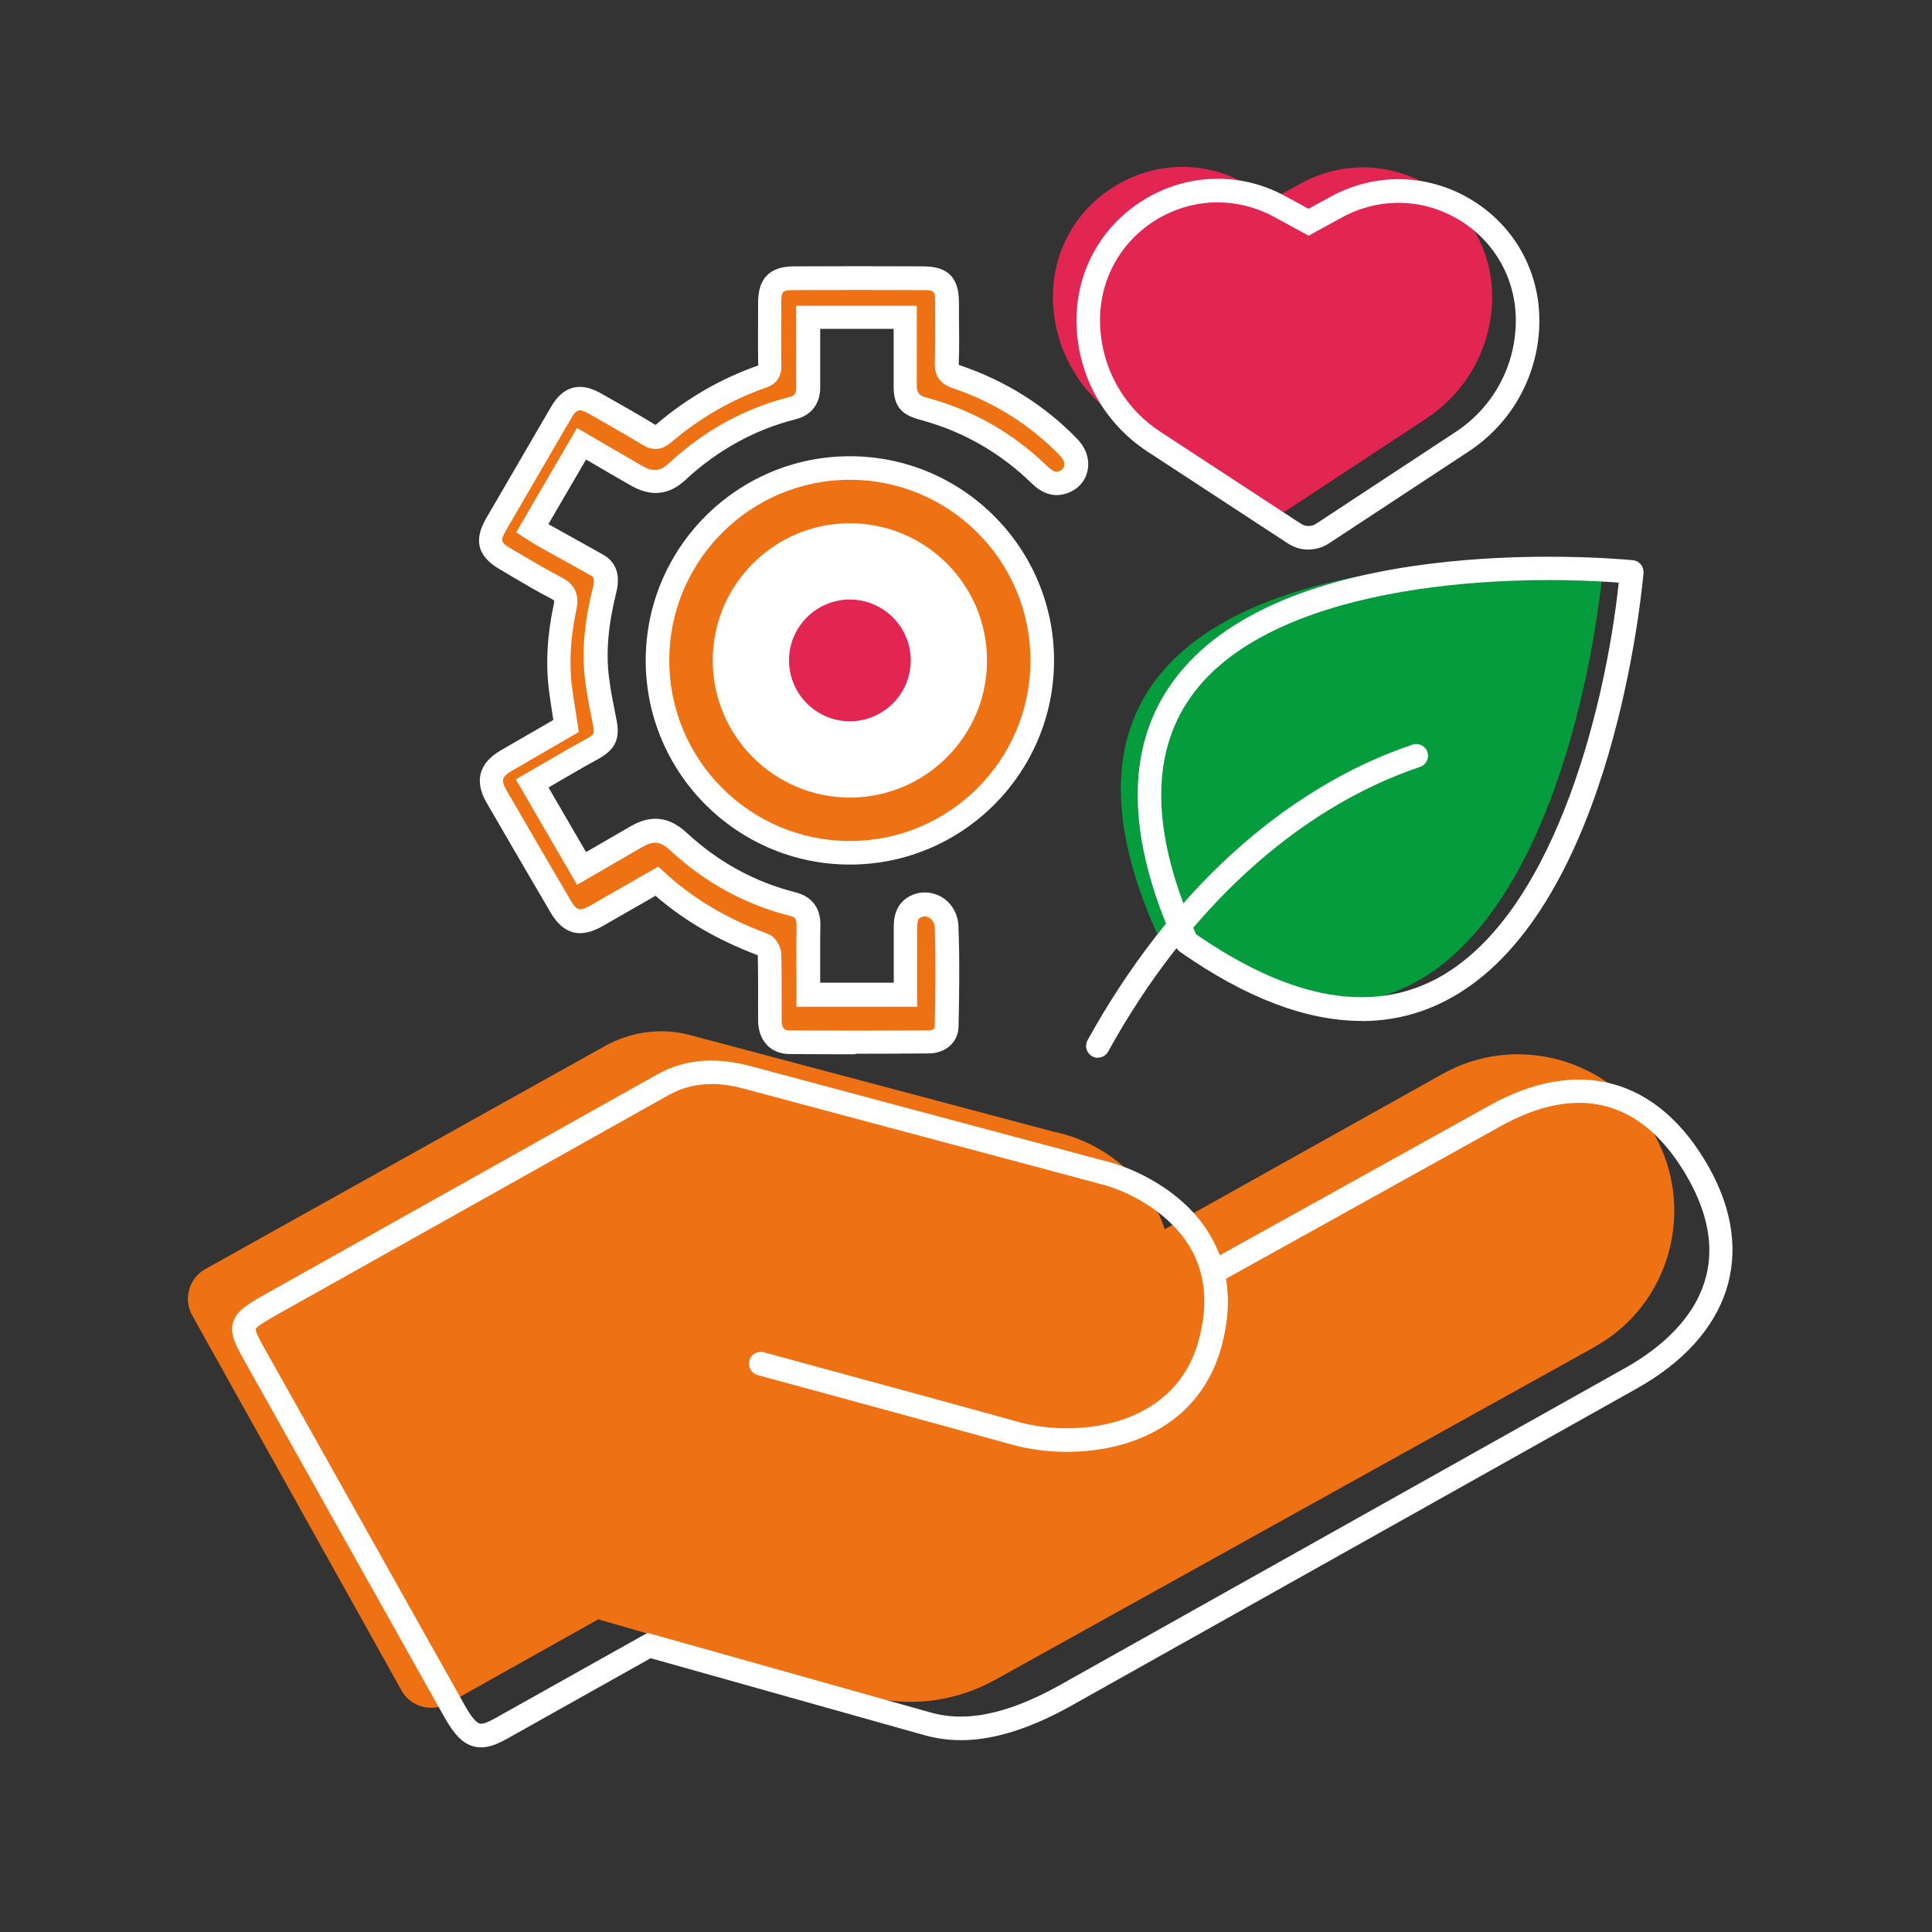
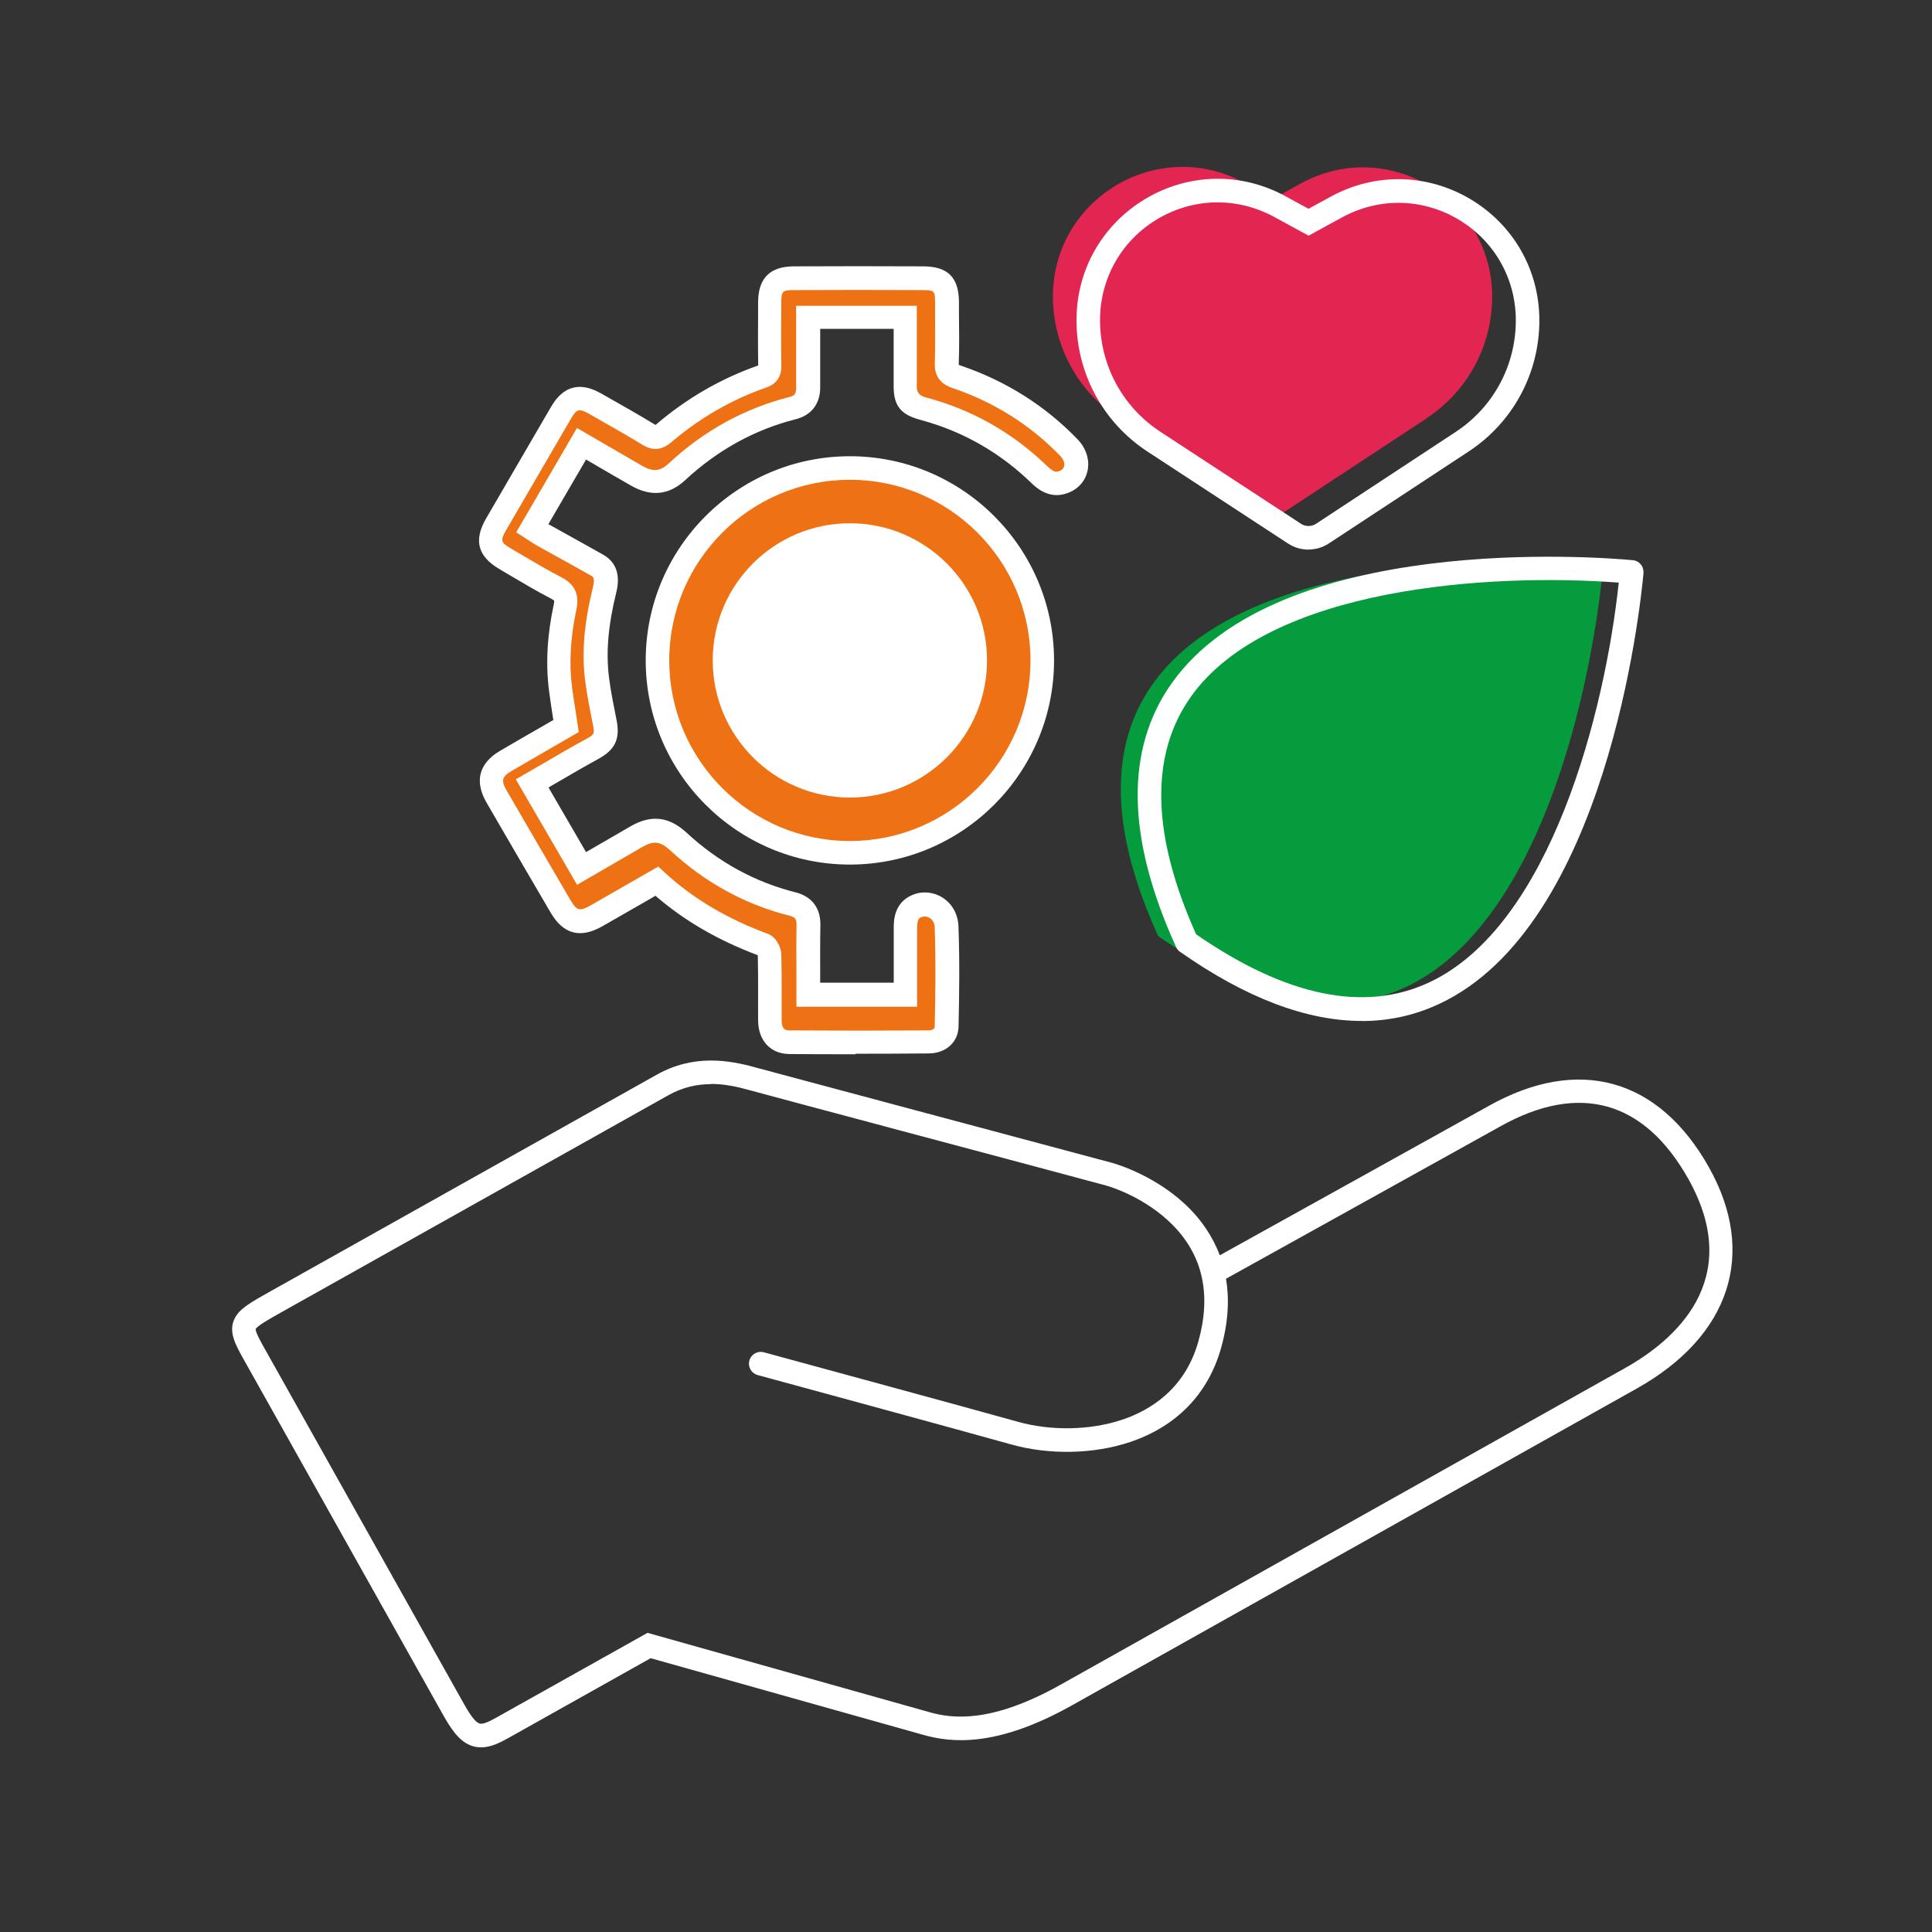
<svg xmlns="http://www.w3.org/2000/svg" id="a" viewBox="0 0 192 192">
  <rect x="0" y="0" width="192" height="192" fill="#333333" stroke="none" />
  <defs>
    <style>.g{fill:#fff;}.h{fill:#ee7114;}.i{fill:#e22551;}.j{fill:#049c3d;}</style>
  </defs>
  <path id="b" class="i" d="m141.8,41.56l-13.88,9.13c-.84.56-1.94.56-2.78,0l-13.97-9.14c-4.08-2.67-6.53-7.21-6.53-12.08h0c0-9.76,10.45-15.97,19.02-11.3l2.87,1.57,2.75-1.51c8.56-4.69,19.01,1.5,19.01,11.26h0c0,4.86-2.44,9.39-6.5,12.06Z" />
  <path id="c" class="h" d="m89.9,32.11h-9.65c0,1.8,0,3.59,0,5.38,0,.53,0,1.05,0,1.58.01,1.08-.48,1.79-1.54,2.06-4.39,1.11-8.21,3.26-11.52,6.34-1.23,1.14-2.49,1.25-4.01.38-1.79-1.02-3.57-2.07-5.47-3.17-1.63,2.79-3.23,5.54-4.89,8.39.37.24.69.47,1.03.66,1.8,1.01,3.61,1.99,5.41,3.01,1,.57.98,1.5.74,2.47-.72,2.9-1.12,5.84-.75,8.82.18,1.45.47,2.89.76,4.32.28,1.39-.03,1.98-1.23,2.63-1.97,1.08-3.9,2.23-5.99,3.43,1.65,2.84,3.26,5.61,4.91,8.45,1.87-1.09,3.65-2.12,5.43-3.15,1.6-.92,2.82-.78,4.19.48,3.26,3.02,7.02,5.12,11.34,6.21,1.1.28,1.61.94,1.59,2.1-.04,2.29-.01,4.57-.01,6.91h9.65c0-2.25,0-4.42,0-6.59,0-.95.15-1.81,1.17-2.22,1.31-.53,2.85.41,2.91,2.07.13,3.31.09,6.62,0,9.93-.02,1-.86,1.51-1.81,1.51-4.59.03-9.18.04-13.77,0-1.25,0-1.95-.82-1.96-2.14-.03-2.18.02-4.37-.04-6.55,0-.34-.3-.88-.59-.99-3.91-1.45-7.49-3.45-10.6-6.31-2.02,1.16-4,2.3-5.99,3.44-1.63.93-2.63.68-3.57-.92-2.13-3.63-4.24-7.27-6.35-10.9-.91-1.57-.62-2.67.94-3.58,1.98-1.15,3.97-2.29,5.97-3.45-.19-1.24-.39-2.46-.55-3.67-.36-2.75-.12-5.48.45-8.18.19-.9,0-1.4-.86-1.85-1.73-.9-3.4-1.92-5.09-2.91-1.6-.94-1.84-1.83-.91-3.44,2.15-3.7,4.31-7.4,6.46-11.1.86-1.48,1.84-1.76,3.36-.9,1.8,1.02,3.6,2.03,5.36,3.1.59.36.97.28,1.47-.14,2.92-2.49,6.18-4.39,9.8-5.65.54-.19.74-.46.73-1.05-.04-2.11-.02-4.21-.01-6.32,0-1.73.63-2.39,2.38-2.4,4.29-.02,8.58-.02,12.87,0,1.79,0,2.36.6,2.37,2.38.01,2.03.05,4.07-.02,6.09-.03.8.28,1.08.98,1.32,4.27,1.45,8,3.77,11.14,7.02,1.21,1.25.9,2.96-.62,3.46-1.01.33-1.73-.21-2.4-.86-2.78-2.67-5.98-4.66-9.62-5.91-.64-.22-1.28-.41-1.93-.59-1.34-.37-1.67-.77-1.68-2.13,0-1.92,0-3.84,0-5.76,0-.37,0-.73,0-1.16Z" />
-   <path class="g" d="m85.01,104.77c-2.22,0-4.39,0-6.54-.02-1.88-.01-3.1-1.31-3.13-3.3-.01-.91,0-1.82,0-2.73,0-1.26,0-2.53-.03-3.79-3.98-1.5-7.32-3.44-10.17-5.91l-1,.58c-1.43.82-2.84,1.63-4.26,2.44-2.2,1.26-3.89.82-5.16-1.35-2.13-3.63-4.25-7.27-6.36-10.91-1.24-2.14-.77-3.93,1.36-5.18,1.4-.82,2.81-1.63,4.22-2.44l1.05-.61-.06-.37c-.13-.85-.26-1.7-.37-2.54-.34-2.66-.19-5.47.47-8.57.06-.26.04-.36.04-.38h0s-.07-.07-.29-.19c-1.37-.71-2.71-1.5-4.01-2.27l-1.13-.67c-2.17-1.27-2.59-2.87-1.33-5.04,1.16-2,2.33-4,3.49-6l2.97-5.1c1.2-2.06,2.86-2.51,4.95-1.33l.37.21c1.65.94,3.37,1.9,5.02,2.91.01,0,.03.02.04.02.02-.01.04-.03.07-.06,3.04-2.6,6.45-4.56,10.13-5.85-.03-1.89-.02-3.79-.01-5.69v-.6c.01-2.38,1.17-3.55,3.55-3.56,4.29-.02,8.59-.02,12.88,0,2.43.01,3.52,1.11,3.53,3.55v1.13c.02,1.64.04,3.33-.02,5.01,0,.04,0,.08,0,.1.04.02.1.04.19.07,4.48,1.52,8.39,3.98,11.61,7.32.89.92,1.25,2.12.98,3.22-.25,1.03-1.01,1.82-2.08,2.17-1.79.6-3.05-.61-3.58-1.13-2.66-2.56-5.75-4.46-9.19-5.65-.61-.21-1.24-.4-1.86-.57-1.84-.5-2.53-1.39-2.54-3.26,0-1.35,0-2.69,0-4.04v-1.71s-7.3,0-7.3,0v4.71c0,.35,0,.71,0,1.07.02,1.64-.86,2.81-2.42,3.2-4.08,1.03-7.78,3.07-11,6.06-1.6,1.49-3.41,1.67-5.38.54-1.25-.71-2.48-1.43-3.76-2.18l-.71-.41-3.74,6.42s.02.01.03.02c.69.39,1.39.77,2.09,1.16,1.11.62,2.22,1.23,3.33,1.86,1.29.74,1.73,2.01,1.29,3.77-.8,3.24-1.03,5.91-.72,8.4.16,1.32.44,2.68.7,3.99l.05.25c.38,1.88-.13,2.97-1.82,3.89-1.37.75-2.71,1.53-4.1,2.34-.28.16-.56.33-.84.49l3.73,6.42.78-.45c1.23-.72,2.44-1.41,3.64-2.11,2.05-1.18,3.82-.98,5.57.63,3.15,2.92,6.79,4.91,10.83,5.93,1.63.41,2.5,1.57,2.47,3.26-.03,1.61-.02,3.21-.02,4.84v.88h7.31v-.77s0-4.66,0-4.66c0-.69,0-2.54,1.9-3.31.96-.39,2.07-.28,2.96.29.95.61,1.52,1.64,1.57,2.82.13,3.44.08,6.84.01,10-.04,1.55-1.26,2.65-2.97,2.66-2.49.02-4.9.03-7.25.03Zm-19.56-18.62l.63.58c2.81,2.58,6.15,4.56,10.22,6.07.81.3,1.33,1.3,1.35,2.06.03,1.29.03,2.58.03,3.86,0,.9,0,1.8,0,2.7.01.98.49.98.8.98,4.42.03,8.92.03,13.76,0,.19,0,.64-.04.65-.37.07-3.12.12-6.48,0-9.86-.02-.56-.32-.83-.5-.94-.25-.16-.55-.2-.81-.09-.24.1-.44.18-.44,1.14v4.66s0,3.11,0,3.11h-11.99v-3.21c-.01-1.64-.02-3.26.01-4.89.01-.62-.13-.8-.71-.95-4.42-1.12-8.4-3.3-11.84-6.49-.99-.91-1.64-.99-2.81-.32-1.2.69-2.41,1.39-3.64,2.11l-2.81,1.63-6.09-10.48,1.02-.59c.63-.36,1.24-.72,1.85-1.07,1.41-.82,2.77-1.62,4.16-2.37.77-.42.81-.51.64-1.38l-.05-.25c-.27-1.35-.55-2.75-.73-4.16-.35-2.78-.1-5.72.77-9.25.23-.93.04-1.04-.18-1.17-1.09-.62-2.19-1.23-3.3-1.84-.7-.39-1.4-.77-2.1-1.17-.26-.15-.51-.31-.77-.48l-1.27-.82,6.04-10.37,2.73,1.59c1.27.74,2.51,1.46,3.74,2.17,1.09.62,1.78.56,2.63-.22,3.51-3.27,7.56-5.49,12.03-6.62.44-.11.66-.28.65-.91,0-.37,0-.73,0-1.1v-7.05h11.99v4.05c0,1.34,0,2.68,0,4.02q0,.79.82,1.01c.74.2,1.4.4,2.01.61,3.76,1.29,7.15,3.37,10.05,6.17.72.69.95.68,1.22.59.21-.07.47-.21.54-.51.08-.31-.07-.7-.39-1.03-2.96-3.06-6.55-5.33-10.68-6.73-.79-.27-1.83-.82-1.78-2.47.05-1.63.04-3.29.03-4.91v-1.14c-.02-1.16-.07-1.21-1.21-1.22-4.29-.02-8.57-.02-12.86,0-1.1,0-1.21.12-1.22,1.23v.6c-.01,1.9-.02,3.8.01,5.69.02,1.08-.49,1.82-1.52,2.17-3.42,1.19-6.59,3.02-9.43,5.44-.91.78-1.84.86-2.84.25-1.63-.99-3.32-1.95-4.96-2.88l-.37-.21c-.96-.54-1.23-.48-1.77.46l-2.97,5.1c-1.17,2-2.33,4-3.49,6-.6,1.04-.55,1.23.49,1.84l1.14.67c1.27.75,2.58,1.52,3.89,2.2,1.29.67,1.77,1.69,1.47,3.13-.6,2.84-.75,5.39-.44,7.79.11.83.24,1.65.37,2.48l.3,1.96-2.44,1.41c-1.41.81-2.81,1.62-4.21,2.44-1,.58-1.1.97-.51,1.98,2.11,3.64,4.22,7.27,6.35,10.9.61,1.03.9,1.11,1.98.5,1.42-.81,2.83-1.62,4.25-2.44l2.48-1.42Zm10.04,8.85s0,0,0,0c0,0,0,0,0,0Zm-.14-58.48h0Z" />
+   <path class="g" d="m85.01,104.77c-2.22,0-4.39,0-6.54-.02-1.88-.01-3.1-1.31-3.13-3.3-.01-.91,0-1.82,0-2.73,0-1.26,0-2.53-.03-3.79-3.98-1.5-7.32-3.44-10.17-5.91l-1,.58c-1.43.82-2.84,1.63-4.26,2.44-2.2,1.26-3.89.82-5.16-1.35-2.13-3.63-4.25-7.27-6.36-10.91-1.24-2.14-.77-3.93,1.36-5.18,1.4-.82,2.81-1.63,4.22-2.44l1.05-.61-.06-.37c-.13-.85-.26-1.7-.37-2.54-.34-2.66-.19-5.47.47-8.57.06-.26.04-.36.04-.38h0s-.07-.07-.29-.19c-1.37-.71-2.71-1.5-4.01-2.27l-1.13-.67c-2.17-1.27-2.59-2.87-1.33-5.04,1.16-2,2.33-4,3.49-6l2.97-5.1c1.2-2.06,2.86-2.51,4.95-1.33l.37.21c1.65.94,3.37,1.9,5.02,2.91.01,0,.03.02.04.02.02-.01.04-.03.07-.06,3.04-2.6,6.45-4.56,10.13-5.85-.03-1.89-.02-3.79-.01-5.69v-.6c.01-2.38,1.17-3.55,3.55-3.56,4.29-.02,8.59-.02,12.88,0,2.43.01,3.52,1.11,3.53,3.55v1.13c.02,1.64.04,3.33-.02,5.01,0,.04,0,.08,0,.1.04.02.1.04.19.07,4.48,1.52,8.39,3.98,11.61,7.32.89.92,1.25,2.12.98,3.22-.25,1.03-1.01,1.82-2.08,2.17-1.79.6-3.05-.61-3.58-1.13-2.66-2.56-5.75-4.46-9.19-5.65-.61-.21-1.24-.4-1.86-.57-1.84-.5-2.53-1.39-2.54-3.26,0-1.35,0-2.69,0-4.04v-1.71s-7.3,0-7.3,0v4.71c0,.35,0,.71,0,1.07.02,1.64-.86,2.81-2.42,3.2-4.08,1.03-7.78,3.07-11,6.06-1.6,1.49-3.41,1.67-5.38.54-1.25-.71-2.48-1.43-3.76-2.18l-.71-.41-3.74,6.42s.02.01.03.02c.69.39,1.39.77,2.09,1.16,1.11.62,2.22,1.23,3.33,1.86,1.29.74,1.73,2.01,1.29,3.77-.8,3.24-1.03,5.91-.72,8.4.16,1.32.44,2.68.7,3.99l.05.25c.38,1.88-.13,2.97-1.82,3.89-1.37.75-2.71,1.53-4.1,2.34-.28.16-.56.33-.84.49l3.73,6.42.78-.45c1.23-.72,2.44-1.41,3.64-2.11,2.05-1.18,3.82-.98,5.57.63,3.15,2.92,6.79,4.91,10.83,5.93,1.63.41,2.5,1.57,2.47,3.26-.03,1.61-.02,3.21-.02,4.84v.88h7.31v-.77s0-4.66,0-4.66c0-.69,0-2.54,1.9-3.31.96-.39,2.07-.28,2.96.29.95.61,1.52,1.64,1.57,2.82.13,3.44.08,6.84.01,10-.04,1.55-1.26,2.65-2.97,2.66-2.49.02-4.9.03-7.25.03Zm-19.56-18.62l.63.58c2.81,2.58,6.15,4.56,10.22,6.07.81.3,1.33,1.3,1.35,2.06.03,1.29.03,2.58.03,3.86,0,.9,0,1.8,0,2.7.01.98.49.98.8.98,4.42.03,8.92.03,13.76,0,.19,0,.64-.04.65-.37.07-3.12.12-6.48,0-9.86-.02-.56-.32-.83-.5-.94-.25-.16-.55-.2-.81-.09-.24.1-.44.18-.44,1.14v4.66s0,3.11,0,3.11h-11.99v-3.21c-.01-1.64-.02-3.26.01-4.89.01-.62-.13-.8-.71-.95-4.42-1.12-8.4-3.3-11.84-6.49-.99-.91-1.64-.99-2.81-.32-1.2.69-2.41,1.39-3.64,2.11l-2.81,1.63-6.09-10.48,1.02-.59c.63-.36,1.24-.72,1.85-1.07,1.41-.82,2.77-1.62,4.16-2.37.77-.42.81-.51.64-1.38l-.05-.25c-.27-1.35-.55-2.75-.73-4.16-.35-2.78-.1-5.72.77-9.25.23-.93.04-1.04-.18-1.17-1.09-.62-2.19-1.23-3.3-1.84-.7-.39-1.4-.77-2.1-1.17-.26-.15-.51-.31-.77-.48l-1.27-.82,6.04-10.37,2.73,1.59c1.27.74,2.51,1.46,3.74,2.17,1.09.62,1.78.56,2.63-.22,3.51-3.27,7.56-5.49,12.03-6.62.44-.11.66-.28.65-.91,0-.37,0-.73,0-1.1v-7.05h11.99v4.05c0,1.34,0,2.68,0,4.02q0,.79.82,1.01c.74.2,1.4.4,2.01.61,3.76,1.29,7.15,3.37,10.05,6.17.72.69.95.68,1.22.59.21-.07.47-.21.54-.51.08-.31-.07-.7-.39-1.03-2.96-3.06-6.55-5.33-10.68-6.73-.79-.27-1.83-.82-1.78-2.47.05-1.63.04-3.29.03-4.91v-1.14c-.02-1.16-.07-1.21-1.21-1.22-4.29-.02-8.57-.02-12.86,0-1.1,0-1.21.12-1.22,1.23v.6c-.01,1.9-.02,3.8.01,5.69.02,1.08-.49,1.82-1.52,2.17-3.42,1.19-6.59,3.02-9.43,5.44-.91.78-1.84.86-2.84.25-1.63-.99-3.32-1.95-4.96-2.88l-.37-.21c-.96-.54-1.23-.48-1.77.46l-2.97,5.1c-1.17,2-2.33,4-3.49,6-.6,1.04-.55,1.23.49,1.84l1.14.67c1.27.75,2.58,1.52,3.89,2.2,1.29.67,1.77,1.69,1.47,3.13-.6,2.84-.75,5.39-.44,7.79.11.83.24,1.65.37,2.48l.3,1.96-2.44,1.41c-1.41.81-2.81,1.62-4.21,2.44-1,.58-1.1.97-.51,1.98,2.11,3.64,4.22,7.27,6.35,10.9.61,1.03.9,1.11,1.98.5,1.42-.81,2.83-1.62,4.25-2.44l2.48-1.42m10.04,8.85s0,0,0,0c0,0,0,0,0,0Zm-.14-58.48h0Z" />
  <path class="g" d="m130.04,54.62c-.71,0-1.41-.2-2.03-.6l-13.97-9.14c-4.42-2.89-7.06-7.78-7.06-13.06,0-5,2.57-9.51,6.87-12.07,4.3-2.55,9.49-2.65,13.88-.26l2.31,1.26,2.19-1.2c4.39-2.4,9.57-2.32,13.88.23,4.3,2.55,6.87,7.06,6.87,12.06,0,5.27-2.63,10.14-7.03,13.03l-13.88,9.13c-.62.41-1.33.61-2.04.61Zm-9.03-34.51c-2.06,0-4.11.55-5.97,1.65-3.58,2.13-5.72,5.89-5.72,10.05,0,4.49,2.24,8.64,6,11.1l13.97,9.14c.45.3,1.04.3,1.5,0l13.88-9.13c3.74-2.46,5.97-6.6,5.97-11.08,0-4.17-2.14-7.92-5.72-10.04-3.58-2.12-7.9-2.19-11.56-.19l-3.31,1.81-3.44-1.87c-1.76-.96-3.68-1.44-5.6-1.44Z" />
  <g>
    <g id="d">
-       <path class="h" d="m158.52,133.83c-.33.19-59.57,33.08-59.57,33.08-4.01,2.25-8.75,2.82-13.18,1.57l-26.32-7.55-14.88,8.34c-1.67.94-3.76.35-4.65-1.24l-20.83-37.33c-.89-1.59-.3-3.68,1.29-4.57l39.67-22.14c2.67-1.5,5.75-1.9,8.62-1.1l35.9,9.54.13.04c4.07.79,9.15,3.85,11.05,9.69,0,0,27.26-15.24,27.6-15.43,7.44-4.17,16.88-1.45,21.05,5.99,4.17,7.44,1.58,16.92-5.86,21.09Z" />
-       <line class="h" x1="70.7" y1="132.48" x2="95.92" y2="139.65" />
-       <line class="h" x1="70.7" y1="132.48" x2="95.92" y2="139.65" />
-     </g>
+       </g>
    <path class="g" d="m47.81,173.65c-.28,0-.57-.04-.86-.13-1.02-.32-1.84-1.18-2.84-2.96l-19.88-35.44c-.82-1.47-1.54-2.74-.94-4.03.47-1.01,1.53-1.61,3.64-2.79l38.34-21.5c3.66-2.05,7.18-1.46,9.84-.71.61.17,7.68,2.06,15.17,4.06,9,2.4,19.2,5.13,20.3,5.43.45.13,4.51,1.34,7.67,4.56,1.11,1.13,2.24,2.66,2.97,4.61,4.61-2.56,24.31-13.49,26.72-14.84,8.93-5.01,16.91-2.78,21.9,6.11,4.79,8.55,2.11,16.76-7.18,21.97l-56.14,31.49c-7.54,4.23-12.04,3.7-14.76,2.93l-27.1-7.62-14.17,7.95c-.81.45-1.72.91-2.67.91Zm22.86-65.91c-1.37,0-2.8.29-4.26,1.11l-38.34,21.5c-1.25.7-2.54,1.43-2.66,1.73-.05.28.61,1.45.86,1.89l19.88,35.44c.63,1.13,1.14,1.76,1.5,1.87.28.09.8-.09,1.68-.59l15.02-8.42,28.04,7.89c2.32.66,6.19,1.08,12.98-2.72l56.14-31.49c4.78-2.68,11.94-8.68,6.28-18.78-4.39-7.82-10.86-9.62-18.71-5.22-2.52,1.41-23.86,13.25-27.24,15.13.33,1.96.25,4.24-.49,6.88-1.28,4.55-4.41,7.79-9.05,9.35-3.61,1.21-8.04,1.3-11.84.23-4.64-1.31-24.96-6.83-25.17-6.89-.62-.17-.99-.81-.82-1.44.17-.62.81-.99,1.44-.82.2.06,20.54,5.58,25.19,6.89,3.36.95,7.27.87,10.45-.2,2.7-.91,6.2-2.99,7.54-7.76,1.3-4.63.46-8.52-2.52-11.55-2.74-2.79-6.24-3.84-6.64-3.95-1.08-.3-11.27-3.02-20.27-5.42-7.82-2.09-14.58-3.89-15.21-4.07-1.17-.33-2.45-.61-3.8-.61Z" />
  </g>
  <circle class="h" cx="84.37" cy="65.63" r="19.12" />
  <circle class="g" cx="84.37" cy="65.63" r="12.46" />
-   <circle class="i" cx="84.37" cy="65.63" r="7.22" />
  <path class="g" d="m84.46,85.92c-11.19,0-20.29-9.1-20.29-20.29s9.1-20.29,20.29-20.29,20.29,9.1,20.29,20.29-9.1,20.29-20.29,20.29Zm0-38.24c-9.9,0-17.95,8.05-17.95,17.95s8.05,17.95,17.95,17.95,17.95-8.05,17.95-17.95-8.05-17.95-17.95-17.95Z" />
  <path class="g" d="m84.46,79.26c-7.51,0-13.63-6.11-13.63-13.63s6.11-13.63,13.63-13.63,13.63,6.11,13.63,13.63-6.11,13.63-13.63,13.63Zm0-24.92c-6.22,0-11.29,5.06-11.29,11.29s5.06,11.29,11.29,11.29,11.29-5.06,11.29-11.29-5.06-11.29-11.29-11.29Z" />
  <path class="g" d="m84.46,74.03c-4.63,0-8.4-3.77-8.4-8.4s3.77-8.4,8.4-8.4,8.4,3.77,8.4,8.4-3.77,8.4-8.4,8.4Zm0-14.45c-3.34,0-6.05,2.72-6.05,6.05s2.72,6.05,6.05,6.05,6.05-2.72,6.05-6.05-2.72-6.05-6.05-6.05Z" />
  <g id="e">
    <path id="f" class="j" d="m159.32,56.24c-15.19-1.39-61.22-.51-44.22,36.79,33.59,23.5,42.83-21.6,44.22-36.79Z" />
  </g>
  <path class="g" d="m135.31,101.46c-5.47,0-11.51-2.29-18.04-6.87-.17-.12-.31-.28-.39-.47-4.94-10.84-5.09-19.67-.43-26.23,10.63-14.98,42.25-12.55,45.82-12.22.31.03.59.18.79.42.2.24.29.55.27.86-.33,3.57-3.68,35.11-20.35,42.84-2.41,1.12-4.97,1.68-7.67,1.68Zm-16.44-8.61c8.92,6.17,16.7,7.78,23.12,4.8,12.18-5.65,17.53-27.1,18.88-39.75-12.69-.96-34.75.39-42.52,11.34-4.1,5.78-3.92,13.72.52,23.61Z" />
-   <path class="g" d="m109.1,105.12c-.19,0-.39-.05-.56-.15-.57-.31-.77-1.02-.46-1.59,8.08-14.64,19.54-25.08,32.29-29.38.61-.21,1.28.12,1.48.73.21.61-.12,1.28-.73,1.48-12.19,4.12-23.19,14.16-30.99,28.29-.21.39-.61.61-1.03.61Z" />
</svg>